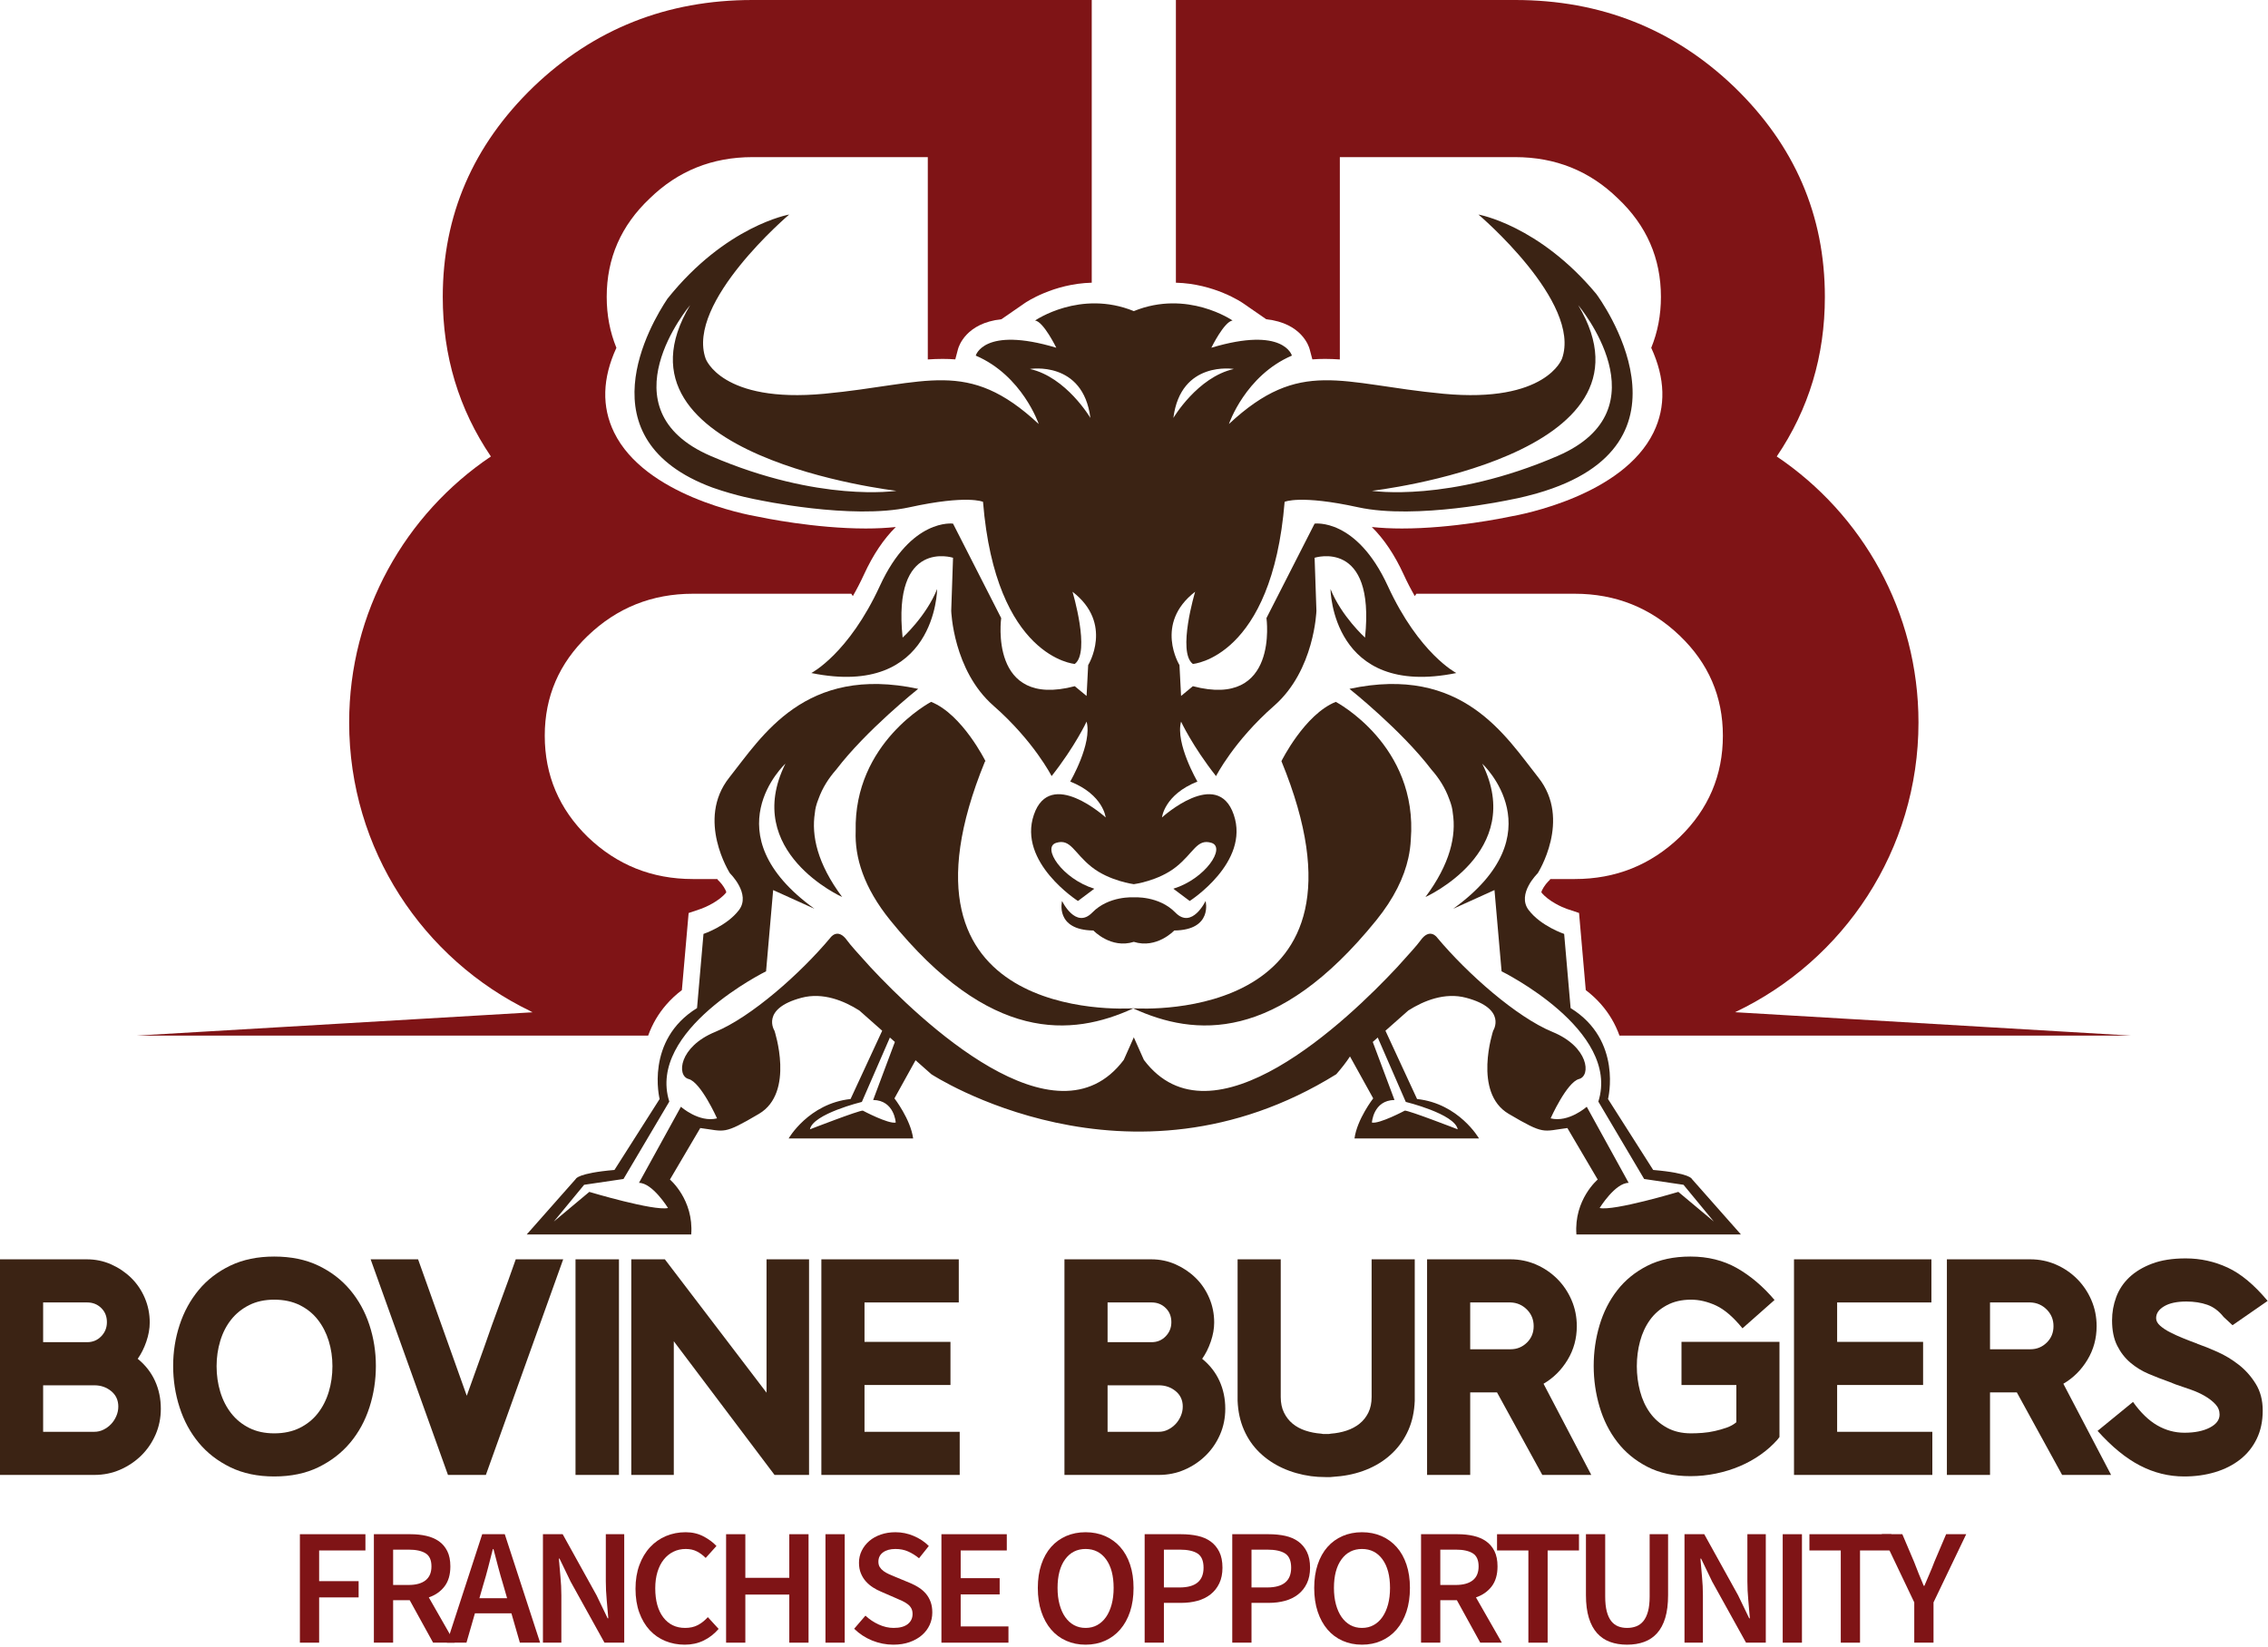
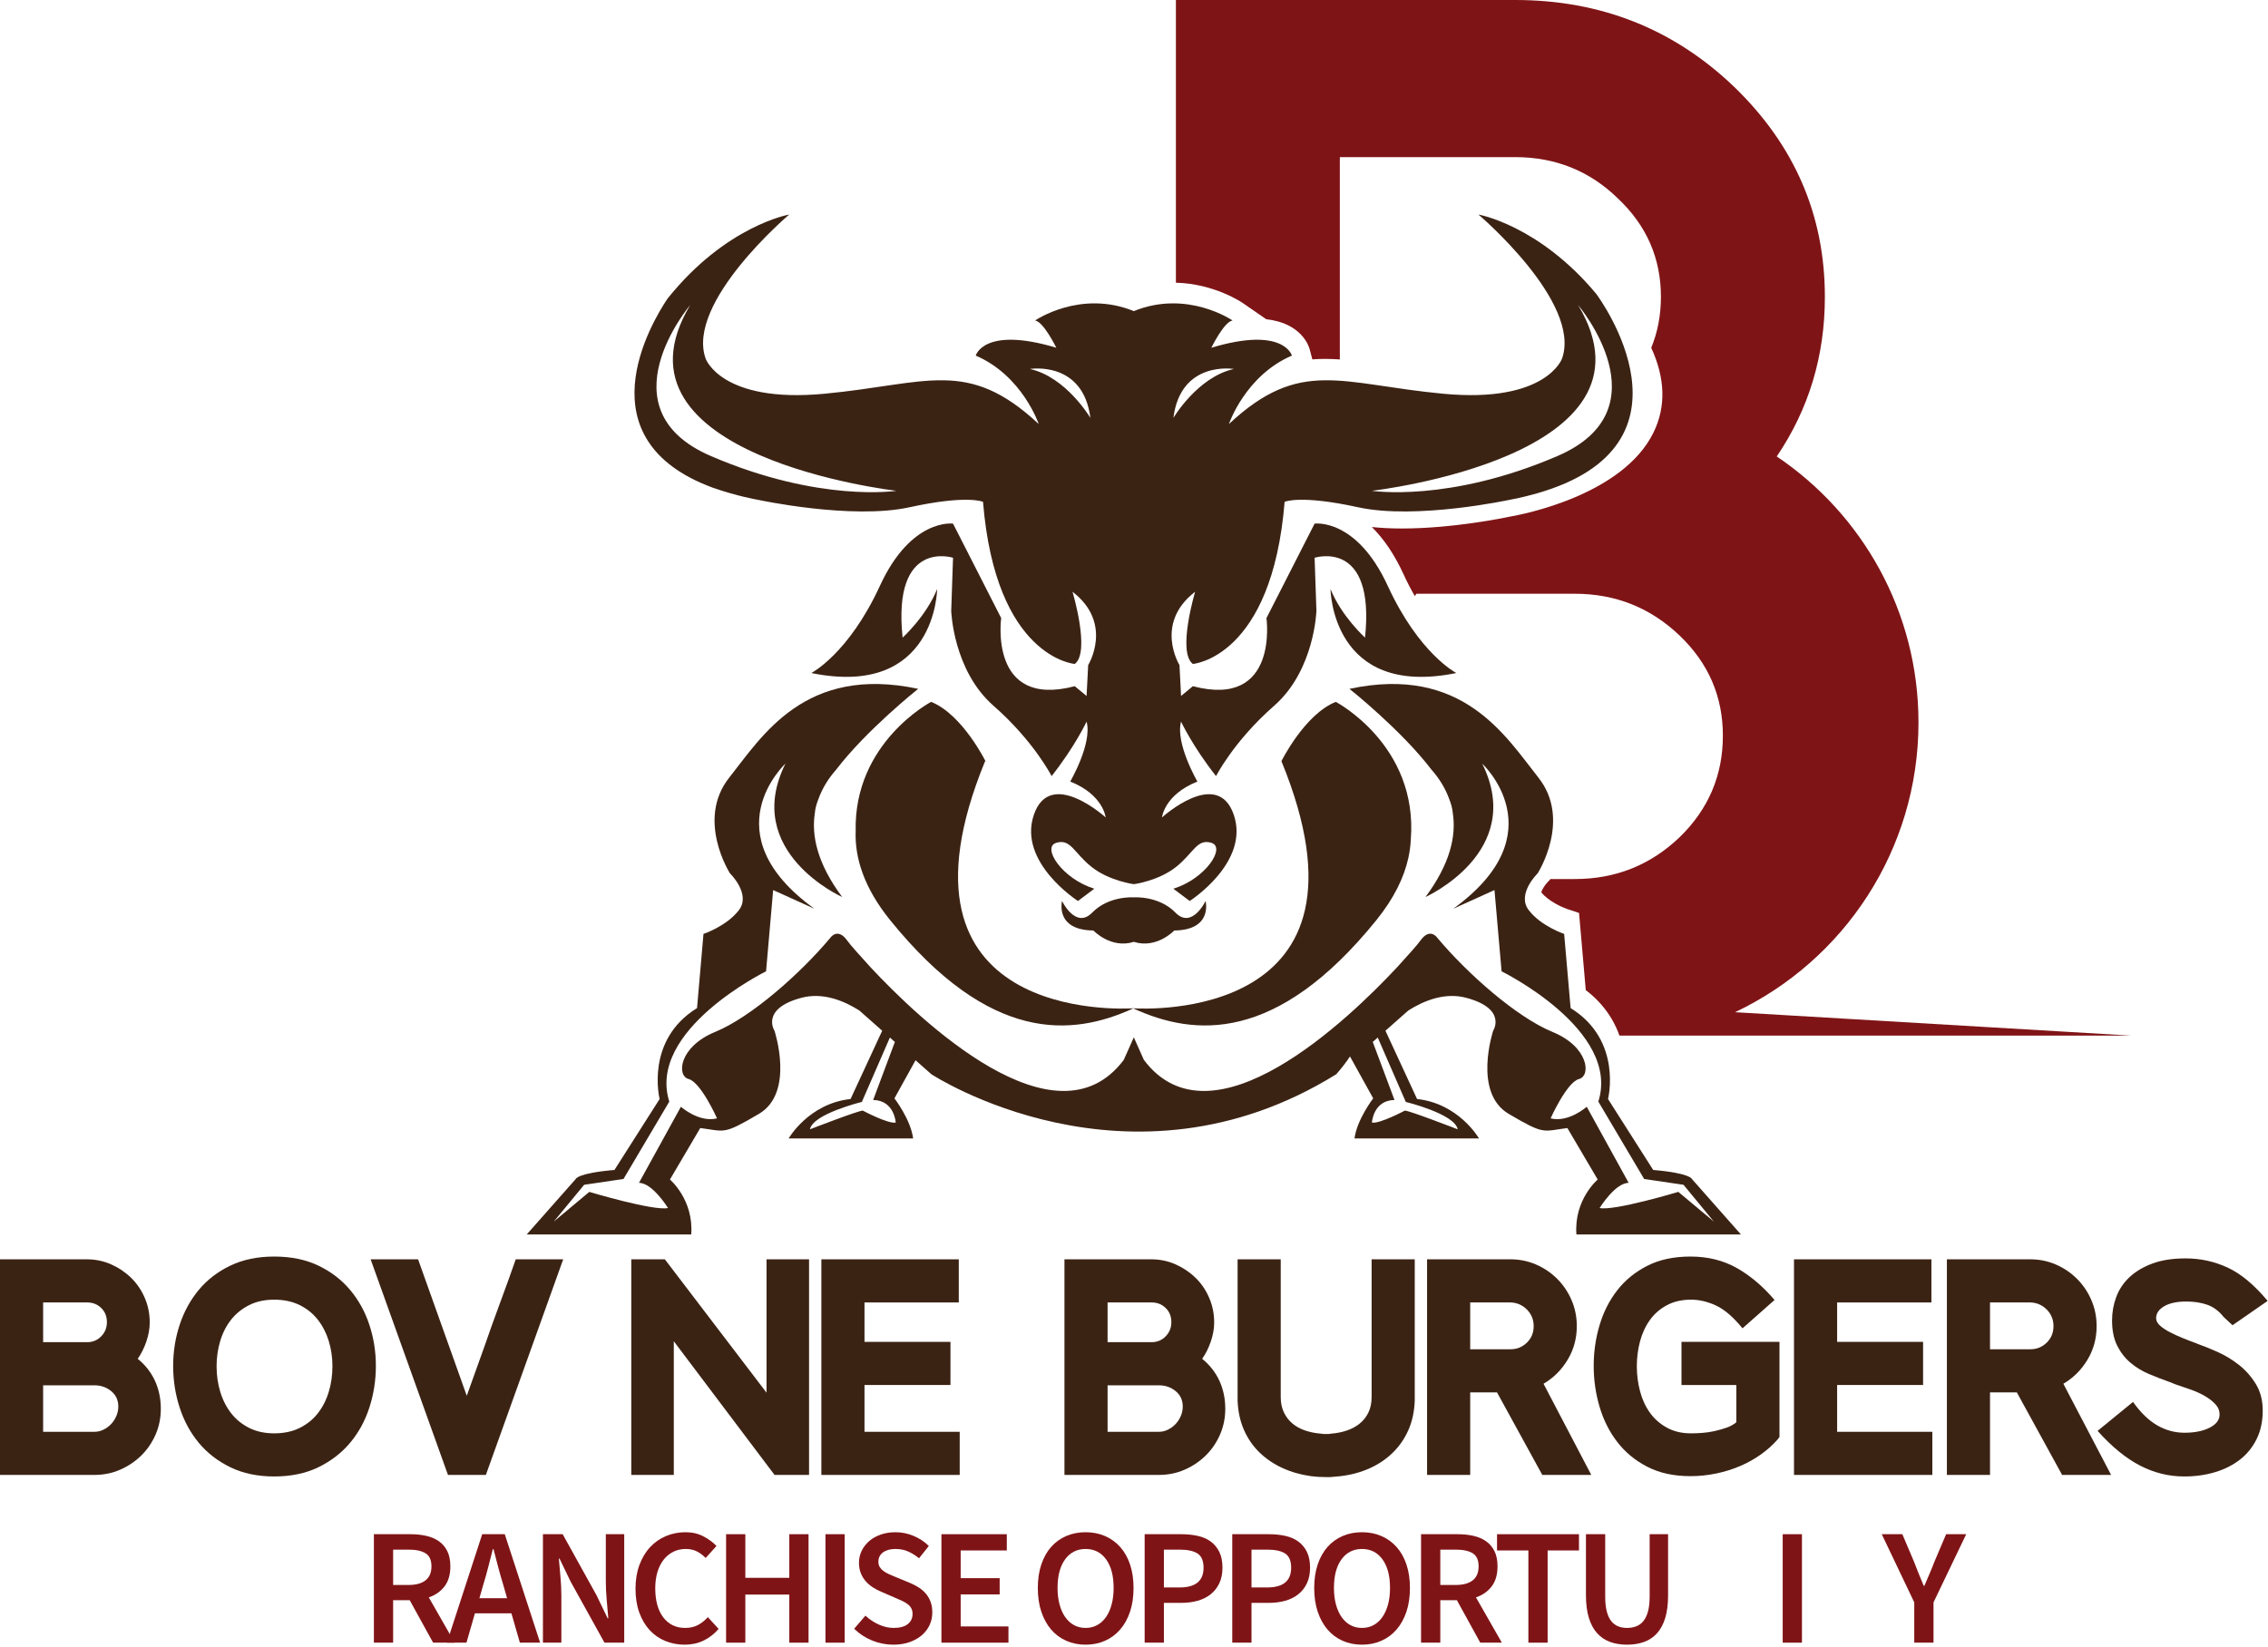
<svg xmlns="http://www.w3.org/2000/svg" width="100%" height="100%" viewBox="0 0 1341 974" version="1.1" xml:space="preserve" style="fill-rule:evenodd;clip-rule:evenodd;stroke-linejoin:round;stroke-miterlimit:2;">
  <g transform="matrix(1,0,0,1,25.504,770.318)">
    <path d="M0,76.509L30.239,76.509C32.181,76.509 34.002,76.085 35.704,75.234C37.404,74.386 38.892,73.294 40.167,71.955C41.442,70.621 42.473,69.041 43.264,67.219C44.053,65.398 44.448,63.516 44.448,61.572C44.448,57.809 43.051,54.772 40.258,52.463C37.464,50.158 34.125,49.003 30.239,49.003L0,49.003L0,76.509ZM0,0L0,23.499L26.049,23.499C29.328,23.499 32.089,22.346 34.338,20.038C36.584,17.732 37.708,14.937 37.708,11.659C37.708,8.26 36.584,5.464 34.338,3.279C32.089,1.093 29.328,0 26.049,0L0,0ZM-25.504,102.013L-25.504,-25.504L25.868,-25.504C30.968,-25.504 35.764,-24.501 40.258,-22.498C44.75,-20.494 48.698,-17.821 52.099,-14.482C55.497,-11.141 58.17,-7.196 60.114,-2.642C62.056,1.913 63.029,6.74 63.029,11.84C63.029,15.484 62.36,19.249 61.025,23.135C59.687,27.023 57.989,30.422 55.924,33.336C60.416,36.979 63.817,41.323 66.126,46.361C68.432,51.402 69.587,56.898 69.587,62.847C69.587,68.312 68.553,73.412 66.49,78.149C64.423,82.885 61.6,87.015 58.02,90.536C54.436,94.06 50.277,96.852 45.541,98.916C40.805,100.982 35.704,102.013 30.239,102.013L-25.504,102.013Z" style="fill:rgb(59,35,20);fill-rule:nonzero;" />
  </g>
  <g transform="matrix(1,0,0,1,196.557,808.39)">
    <path d="M0,-0.364C0,-5.584 -0.728,-10.566 -2.186,-15.302C-3.643,-20.038 -5.8,-24.228 -8.653,-27.871C-11.507,-31.515 -15.091,-34.398 -19.4,-36.524C-23.712,-38.647 -28.722,-39.712 -34.429,-39.712C-40.017,-39.712 -44.935,-38.647 -49.184,-36.524C-53.437,-34.398 -56.989,-31.543 -59.842,-27.962C-62.696,-24.379 -64.851,-20.189 -66.308,-15.393C-67.765,-10.594 -68.494,-5.584 -68.494,-0.364C-68.494,4.982 -67.765,10.051 -66.308,14.847C-64.851,19.646 -62.696,23.864 -59.842,27.507C-56.989,31.151 -53.437,34.037 -49.184,36.16C-44.935,38.286 -40.017,39.349 -34.429,39.349C-28.722,39.349 -23.712,38.286 -19.4,36.16C-15.091,34.037 -11.507,31.151 -8.653,27.507C-5.8,23.864 -3.643,19.646 -2.186,14.847C-0.728,10.051 0,4.982 0,-0.364M25.685,-0.546C25.685,7.956 24.411,16.154 21.86,24.047C19.31,31.942 15.512,38.893 10.475,44.905C5.433,50.916 -0.82,55.744 -8.289,59.387C-15.757,63.03 -24.472,64.851 -34.429,64.851C-44.266,64.851 -52.919,63.03 -60.388,59.387C-67.856,55.744 -74.081,50.916 -79.06,44.905C-84.041,38.893 -87.804,31.942 -90.354,24.047C-92.904,16.154 -94.18,7.956 -94.18,-0.546C-94.18,-8.926 -92.904,-17 -90.354,-24.775C-87.804,-32.545 -84.041,-39.438 -79.06,-45.45C-74.081,-51.461 -67.856,-56.257 -60.388,-59.841C-52.919,-63.422 -44.266,-65.215 -34.429,-65.215C-24.472,-65.215 -15.757,-63.422 -8.289,-59.841C-0.82,-56.257 5.433,-51.461 10.475,-45.45C15.512,-39.438 19.31,-32.545 21.86,-24.775C24.411,-17 25.685,-8.926 25.685,-0.546" style="fill:rgb(59,35,20);fill-rule:nonzero;" />
  </g>
  <g transform="matrix(1,0,0,1,275.982,791.631)">
    <path d="M0,33.883L10.383,4.919C13.176,-3.217 16.272,-11.869 19.674,-21.04C23.072,-30.208 26.169,-38.801 28.964,-46.817L57.018,-46.817L11.295,80.7L-11.112,80.7L-56.836,-46.817L-28.782,-46.817L0,33.883Z" style="fill:rgb(59,35,20);fill-rule:nonzero;" />
  </g>
  <g transform="matrix(1,0,0,1,-79.605,380.091)">
-     <rect x="419.891" y="364.723" width="25.685" height="127.516" style="fill:rgb(59,35,20);" />
-   </g>
+     </g>
  <g transform="matrix(1,0,0,1,457.964,744.815)">
    <path d="M0,127.516L-59.568,48.456L-59.568,127.516L-84.707,127.516L-84.707,0L-64.851,0L-4.736,78.877L-4.736,0L20.402,0L20.402,127.516L0,127.516Z" style="fill:rgb(59,35,20);fill-rule:nonzero;" />
  </g>
  <g transform="matrix(1,0,0,1,485.652,744.815)">
    <path d="M0,127.516L0,0L81.246,0L81.246,25.503L25.504,25.503L25.504,48.82L76.327,48.82L76.327,74.324L25.504,74.324L25.504,102.012L81.793,102.012L81.793,127.516L0,127.516Z" style="fill:rgb(59,35,20);fill-rule:nonzero;" />
  </g>
  <g transform="matrix(1,0,0,1,654.88,770.318)">
    <path d="M0,76.509L30.243,76.509C32.182,76.509 34.005,76.085 35.704,75.234C37.404,74.386 38.895,73.294 40.169,71.955C41.444,70.621 42.475,69.041 43.267,67.219C44.055,65.398 44.449,63.516 44.449,61.572C44.449,57.809 43.051,54.772 40.262,52.463C37.466,50.158 34.125,49.003 30.243,49.003L0,49.003L0,76.509ZM0,0L0,23.499L26.052,23.499C29.331,23.499 32.093,22.346 34.341,20.038C36.585,17.732 37.709,14.937 37.709,11.659C37.709,8.26 36.585,5.464 34.341,3.279C32.093,1.093 29.331,0 26.052,0L0,0ZM-25.502,102.013L-25.502,-25.504L25.871,-25.504C30.969,-25.504 35.766,-24.501 40.262,-22.498C44.75,-20.494 48.701,-17.821 52.1,-14.482C55.499,-11.141 58.172,-7.196 60.115,-2.642C62.058,1.913 63.031,6.74 63.031,11.84C63.031,15.484 62.363,19.249 61.026,23.135C59.69,27.023 57.991,30.422 55.928,33.336C60.416,36.979 63.819,41.323 66.129,46.361C68.435,51.402 69.589,56.898 69.589,62.847C69.589,68.312 68.554,73.412 66.492,78.149C64.425,82.885 61.602,87.015 58.021,90.536C54.437,94.06 50.281,96.852 45.542,98.916C40.807,100.982 35.704,102.013 30.243,102.013L-25.502,102.013Z" style="fill:rgb(59,35,20);fill-rule:nonzero;" />
  </g>
  <g transform="matrix(1,0,0,1,775.109,745.362)">
    <path d="M0,127.698C-6.074,126.849 -11.69,125.239 -16.85,122.87C-22.012,120.502 -26.535,117.436 -30.42,113.671C-34.31,109.908 -37.375,105.445 -39.621,100.281C-41.869,95.121 -43.112,89.383 -43.354,83.067L-43.354,-0.547L-17.852,-0.547L-17.852,80.881C-17.852,84.405 -17.215,87.47 -15.938,90.081C-14.664,92.694 -12.964,94.879 -10.838,96.638C-8.716,98.4 -6.193,99.767 -3.279,100.737C-0.363,101.711 2.733,102.317 6.012,102.558C6.618,102.681 6.983,102.741 7.105,102.741L10.749,102.741C10.869,102.741 11.232,102.681 11.842,102.558C15.121,102.317 18.217,101.711 21.131,100.737C24.048,99.767 26.597,98.4 28.783,96.638C30.969,94.879 32.699,92.694 33.974,90.081C35.25,87.47 35.888,84.405 35.888,80.881L35.888,-0.547L61.391,-0.547L61.391,83.067C61.146,89.505 59.902,95.272 57.656,100.373C55.409,105.474 52.342,109.937 48.456,113.762C44.569,117.587 39.986,120.684 34.704,123.052C29.42,125.42 23.682,126.969 17.489,127.698L11.477,128.245L8.745,128.245C5.585,128.245 2.671,128.062 0,127.698" style="fill:rgb(59,35,20);fill-rule:nonzero;" />
  </g>
  <g transform="matrix(1,0,0,1,869.287,819.139)">
    <path d="M0,-21.132L23.864,-21.132C27.628,-21.132 30.847,-22.436 33.518,-25.049C36.189,-27.659 37.527,-30.906 37.527,-34.794C37.527,-38.68 36.189,-41.958 33.518,-44.631C30.847,-47.301 27.628,-48.699 23.864,-48.821L0,-48.821L0,-21.132ZM15.849,4.372L0,4.372L0,53.192L-25.502,53.192L-25.502,-74.324L23.864,-74.324C29.208,-74.324 34.248,-73.291 38.984,-71.228C43.721,-69.161 47.879,-66.338 51.463,-62.756C55.044,-59.173 57.867,-54.983 59.933,-50.187C61.996,-45.388 63.029,-40.26 63.029,-34.794C63.029,-27.508 61.208,-20.859 57.566,-14.847C53.922,-8.836 49.186,-4.128 43.356,-0.73L71.592,53.192L42.628,53.192L15.849,4.372Z" style="fill:rgb(59,35,20);fill-rule:nonzero;" />
  </g>
  <g transform="matrix(1,0,0,1,1050.87,764.67)">
    <path d="M0,86.893C-2.794,90.052 -6.074,92.968 -9.836,95.638C-13.602,98.31 -17.7,100.587 -22.132,102.468C-26.568,104.353 -31.272,105.81 -36.251,106.841C-41.231,107.871 -46.27,108.389 -51.37,108.389C-61.206,108.389 -69.709,106.539 -76.874,102.833C-84.041,99.13 -89.96,94.242 -94.633,88.169C-99.311,82.098 -102.802,75.143 -105.108,67.31C-107.418,59.477 -108.569,51.434 -108.569,43.173C-108.569,34.916 -107.418,26.901 -105.108,19.128C-102.802,11.357 -99.311,4.463 -94.633,-1.548C-89.96,-7.56 -84.041,-12.387 -76.874,-16.03C-69.709,-19.673 -61.206,-21.496 -51.37,-21.496C-41.05,-21.496 -31.879,-19.219 -23.862,-14.664C-15.848,-10.11 -8.441,-3.825 -1.638,4.19L-20.585,20.95C-26.048,14.272 -31.272,9.778 -36.251,7.469C-41.231,5.164 -46.15,4.008 -51.005,4.008C-56.471,4.008 -61.239,5.101 -65.306,7.287C-69.375,9.472 -72.714,12.388 -75.325,16.031C-77.938,19.674 -79.879,23.864 -81.154,28.6C-82.43,33.337 -83.067,38.255 -83.067,43.356C-83.067,48.456 -82.43,53.407 -81.154,58.202C-79.879,63.001 -77.938,67.22 -75.325,70.863C-72.714,74.506 -69.375,77.452 -65.306,79.698C-61.239,81.946 -56.471,83.068 -51.005,83.068C-48.943,83.068 -46.697,82.976 -44.265,82.795C-41.838,82.612 -39.41,82.248 -36.979,81.702C-34.551,81.155 -32.215,80.489 -29.965,79.698C-27.719,78.909 -25.807,77.848 -24.227,76.51L-24.227,54.468L-56.652,54.468L-56.652,28.964L1.277,28.964L1.277,85.254L0,86.893Z" style="fill:rgb(59,35,20);fill-rule:nonzero;" />
  </g>
  <g transform="matrix(1,0,0,1,1060.74,744.815)">
    <path d="M0,127.516L0,0L81.244,0L81.244,25.503L25.502,25.503L25.502,48.82L76.327,48.82L76.327,74.324L25.502,74.324L25.502,102.012L81.791,102.012L81.791,127.516L0,127.516Z" style="fill:rgb(59,35,20);fill-rule:nonzero;" />
  </g>
  <g transform="matrix(1,0,0,1,1176.64,819.139)">
    <path d="M0,-21.132L23.864,-21.132C27.628,-21.132 30.847,-22.436 33.518,-25.049C36.189,-27.659 37.527,-30.906 37.527,-34.794C37.527,-38.68 36.189,-41.958 33.518,-44.631C30.847,-47.301 27.628,-48.699 23.864,-48.821L0,-48.821L0,-21.132ZM15.849,4.372L0,4.372L0,53.192L-25.502,53.192L-25.502,-74.324L23.864,-74.324C29.208,-74.324 34.248,-73.291 38.984,-71.228C43.721,-69.161 47.879,-66.338 51.463,-62.756C55.043,-59.173 57.867,-54.983 59.933,-50.187C61.996,-45.388 63.029,-40.26 63.029,-34.794C63.029,-27.508 61.208,-20.859 57.566,-14.847C53.922,-8.836 49.186,-4.128 43.356,-0.73L71.592,53.192L42.628,53.192L15.849,4.372Z" style="fill:rgb(59,35,20);fill-rule:nonzero;" />
  </g>
  <g transform="matrix(1,0,0,1,1314.74,838.63)">
    <path d="M0,-59.751C-2.794,-63.272 -6.01,-65.671 -9.654,-66.946C-13.298,-68.221 -17.427,-68.859 -22.041,-68.859C-27.628,-68.859 -32,-67.917 -35.158,-66.035C-38.317,-64.151 -39.893,-61.815 -39.893,-59.022C-39.893,-57.442 -39.105,-55.953 -37.525,-54.559C-35.95,-53.162 -33.974,-51.855 -31.604,-50.642C-29.237,-49.427 -26.628,-48.243 -23.771,-47.09C-20.921,-45.934 -18.155,-44.873 -15.484,-43.902L-15.666,-43.902C-12.145,-42.687 -8.136,-41.078 -3.642,-39.074C0.85,-37.071 5.069,-34.521 9.017,-31.424C12.962,-28.327 16.305,-24.561 19.036,-20.129C21.769,-15.695 23.136,-10.443 23.136,-4.372C23.136,1.944 21.952,7.532 19.583,12.387C17.215,17.246 13.936,21.314 9.747,24.592C5.556,27.871 0.637,30.361 -5.01,32.061C-10.656,33.76 -16.759,34.611 -23.318,34.611C-32.425,34.611 -41.141,32.457 -49.456,28.144C-57.778,23.835 -66.125,17.004 -74.504,7.65L-53.556,-9.473C-49.064,-3.157 -44.296,1.457 -39.256,4.372C-34.217,7.286 -28.845,8.743 -23.134,8.743C-17.062,8.743 -12.086,7.742 -8.196,5.738C-4.312,3.734 -2.368,1.156 -2.368,-2.004C-2.368,-4.31 -3.187,-6.344 -4.826,-8.106C-6.466,-9.866 -8.532,-11.476 -11.02,-12.933C-13.511,-14.392 -16.303,-15.666 -19.401,-16.759C-22.497,-17.852 -25.502,-18.883 -28.418,-19.856L-32.06,-21.314C-36.191,-22.771 -40.258,-24.348 -44.265,-26.05C-48.273,-27.749 -51.888,-29.967 -55.105,-32.699C-58.325,-35.431 -60.934,-38.801 -62.938,-42.809C-64.941,-46.817 -65.943,-51.795 -65.943,-57.746C-65.943,-62.483 -65.124,-67.065 -63.485,-71.501C-61.845,-75.932 -59.265,-79.817 -55.743,-83.159C-52.222,-86.497 -47.726,-89.199 -42.263,-91.266C-36.797,-93.329 -30.179,-94.362 -22.406,-94.362C-13.661,-94.362 -5.373,-92.54 2.46,-88.897C10.293,-85.254 18.155,-78.696 26.05,-69.224L5.284,-54.832L0,-59.751Z" style="fill:rgb(59,35,20);fill-rule:nonzero;" />
  </g>
  <g transform="matrix(1.056,0,0,1.056,-295.464,-333.978)">
-     <path d="M447.71,1175.54L484.401,1175.54L484.401,1184.64L458.485,1184.64L458.485,1201.83L480.593,1201.83L480.593,1210.93L458.485,1210.93L458.485,1236.29L447.71,1236.29L447.71,1175.54Z" style="fill:rgb(127,20,22);fill-rule:nonzero;" />
    <path d="M499.914,1203.97L508.553,1203.97C512.702,1203.97 515.876,1203.1 518.074,1201.37C520.273,1199.63 521.372,1197.03 521.372,1193.56C521.372,1190.03 520.273,1187.59 518.074,1186.23C515.876,1184.86 512.702,1184.18 508.553,1184.18L499.914,1184.18L499.914,1203.97ZM522.301,1236.29L509.203,1212.51L499.914,1212.51L499.914,1236.29L489.139,1236.29L489.139,1175.54L509.668,1175.54C512.826,1175.54 515.767,1175.85 518.492,1176.47C521.217,1177.09 523.57,1178.1 525.552,1179.49C527.533,1180.88 529.097,1182.73 530.243,1185.02C531.388,1187.31 531.961,1190.16 531.961,1193.56C531.961,1198.21 530.862,1201.95 528.664,1204.8C526.465,1207.65 523.539,1209.69 519.886,1210.93L534.376,1236.29L522.301,1236.29Z" style="fill:rgb(127,20,22);fill-rule:nonzero;" />
    <path d="M563.73,1211.4L561.593,1203.97C560.602,1200.75 559.658,1197.43 558.76,1194.03C557.862,1190.62 556.98,1187.25 556.113,1183.9L555.741,1183.9C554.874,1187.31 554.007,1190.7 553.14,1194.07C552.273,1197.45 551.344,1200.75 550.353,1203.97L548.217,1211.4L563.73,1211.4ZM566.145,1219.85L545.709,1219.85L540.972,1236.29L530.011,1236.29L549.796,1175.54L562.429,1175.54L582.215,1236.29L570.882,1236.29L566.145,1219.85Z" style="fill:rgb(127,20,22);fill-rule:nonzero;" />
    <path d="M583.794,1175.54L594.848,1175.54L613.797,1209.73L620.021,1222.64L620.393,1222.64C620.145,1219.48 619.851,1216.09 619.51,1212.47C619.17,1208.84 618.999,1205.33 618.999,1201.92L618.999,1175.54L629.31,1175.54L629.31,1236.29L618.256,1236.29L599.307,1202.11L593.083,1189.2L592.711,1189.2C592.959,1192.42 593.253,1195.79 593.594,1199.32C593.934,1202.85 594.105,1206.32 594.105,1209.73L594.105,1236.29L583.794,1236.29L583.794,1175.54Z" style="fill:rgb(127,20,22);fill-rule:nonzero;" />
    <path d="M635.627,1206.1C635.627,1201.15 636.354,1196.71 637.81,1192.77C639.265,1188.84 641.262,1185.51 643.801,1182.79C646.34,1180.06 649.312,1177.99 652.718,1176.56C656.124,1175.14 659.778,1174.43 663.679,1174.43C667.395,1174.43 670.724,1175.2 673.665,1176.75C676.607,1178.3 679.037,1180.09 680.957,1182.14L674.919,1188.83C673.371,1187.28 671.714,1186.05 669.95,1185.16C668.185,1184.26 666.126,1183.81 663.772,1183.81C661.233,1183.81 658.927,1184.32 656.852,1185.34C654.777,1186.36 652.982,1187.82 651.464,1189.71C649.947,1191.6 648.771,1193.9 647.935,1196.63C647.099,1199.35 646.681,1202.42 646.681,1205.82C646.681,1212.76 648.182,1218.19 651.186,1222.13C654.189,1226.06 658.261,1228.03 663.401,1228.03C666.126,1228.03 668.494,1227.5 670.507,1226.45C672.519,1225.39 674.393,1223.91 676.127,1221.99L682.165,1228.58C679.688,1231.43 676.87,1233.61 673.712,1235.13C670.553,1236.65 667.054,1237.41 663.215,1237.41C659.314,1237.41 655.691,1236.73 652.347,1235.36C649.003,1234 646.092,1231.99 643.615,1229.33C641.138,1226.66 639.187,1223.38 637.763,1219.48C636.339,1215.58 635.627,1211.12 635.627,1206.1Z" style="fill:rgb(127,20,22);fill-rule:nonzero;" />
    <path d="M686.345,1175.54L697.12,1175.54L697.12,1199.97L721.736,1199.97L721.736,1175.54L732.511,1175.54L732.511,1236.29L721.736,1236.29L721.736,1209.35L697.12,1209.35L697.12,1236.29L686.345,1236.29L686.345,1175.54Z" style="fill:rgb(127,20,22);fill-rule:nonzero;" />
    <rect x="741.986" y="1175.54" width="10.775" height="60.75" style="fill:rgb(127,20,22);fill-rule:nonzero;" />
    <path d="M764.372,1221.15C766.54,1223.19 769.017,1224.85 771.804,1226.12C774.59,1227.39 777.377,1228.03 780.164,1228.03C783.632,1228.03 786.263,1227.31 788.059,1225.89C789.855,1224.46 790.753,1222.58 790.753,1220.22C790.753,1218.98 790.521,1217.93 790.056,1217.06C789.592,1216.2 788.942,1215.44 788.106,1214.79C787.27,1214.14 786.279,1213.53 785.133,1212.98C783.988,1212.42 782.734,1211.86 781.371,1211.31L773.011,1207.68C771.525,1207.06 770.054,1206.29 768.599,1205.36C767.144,1204.43 765.828,1203.32 764.651,1202.02C763.474,1200.71 762.53,1199.2 761.818,1197.46C761.106,1195.73 760.75,1193.75 760.75,1191.52C760.75,1189.1 761.261,1186.86 762.282,1184.79C763.304,1182.71 764.713,1180.9 766.509,1179.35C768.305,1177.8 770.457,1176.6 772.965,1175.73C775.473,1174.86 778.213,1174.43 781.185,1174.43C784.715,1174.43 788.121,1175.12 791.403,1176.52C794.685,1177.91 797.503,1179.78 799.856,1182.14L794.376,1189.01C792.394,1187.4 790.351,1186.13 788.245,1185.2C786.14,1184.27 783.786,1183.81 781.185,1183.81C778.275,1183.81 775.953,1184.44 774.219,1185.71C772.485,1186.98 771.618,1188.73 771.618,1190.96C771.618,1192.14 771.881,1193.14 772.407,1193.98C772.934,1194.82 773.646,1195.56 774.544,1196.21C775.442,1196.86 776.479,1197.45 777.656,1197.98C778.832,1198.5 780.04,1199.01 781.278,1199.51L789.546,1202.94C791.341,1203.69 792.983,1204.56 794.469,1205.55C795.955,1206.54 797.24,1207.68 798.324,1208.98C799.407,1210.28 800.259,1211.79 800.878,1213.49C801.497,1215.19 801.807,1217.16 801.807,1219.39C801.807,1221.86 801.312,1224.19 800.321,1226.35C799.33,1228.52 797.89,1230.42 796.001,1232.07C794.113,1233.71 791.821,1235.01 789.128,1235.97C786.434,1236.93 783.384,1237.41 779.978,1237.41C775.891,1237.41 771.943,1236.63 768.134,1235.09C764.326,1233.54 760.966,1231.34 758.056,1228.49L764.372,1221.15Z" style="fill:rgb(127,20,22);fill-rule:nonzero;" />
    <path d="M806.916,1175.54L843.515,1175.54L843.515,1184.64L817.691,1184.64L817.691,1200.16L839.52,1200.16L839.52,1209.26L817.691,1209.26L817.691,1227.19L844.444,1227.19L844.444,1236.29L806.916,1236.29L806.916,1175.54Z" style="fill:rgb(127,20,22);fill-rule:nonzero;" />
    <path d="M887.638,1237.41C883.674,1237.41 880.052,1236.68 876.769,1235.22C873.487,1233.77 870.67,1231.66 868.316,1228.91C865.963,1226.15 864.136,1222.82 862.836,1218.92C861.535,1215.02 860.885,1210.59 860.885,1205.64C860.885,1200.75 861.535,1196.37 862.836,1192.5C864.136,1188.62 865.963,1185.36 868.316,1182.69C870.67,1180.03 873.487,1177.99 876.769,1176.56C880.052,1175.14 883.674,1174.43 887.638,1174.43C891.601,1174.43 895.224,1175.14 898.506,1176.56C901.788,1177.99 904.621,1180.03 907.005,1182.69C909.389,1185.36 911.232,1188.62 912.532,1192.5C913.833,1196.37 914.483,1200.75 914.483,1205.64C914.483,1210.59 913.833,1215.02 912.532,1218.92C911.232,1222.82 909.389,1226.15 907.005,1228.91C904.621,1231.66 901.788,1233.77 898.506,1235.22C895.224,1236.68 891.601,1237.41 887.638,1237.41ZM887.638,1228.03C890.053,1228.03 892.22,1227.5 894.14,1226.45C896.06,1225.39 897.701,1223.89 899.063,1221.94C900.425,1219.99 901.478,1217.64 902.221,1214.88C902.964,1212.12 903.336,1209.05 903.336,1205.64C903.336,1198.83 901.927,1193.49 899.109,1189.62C896.292,1185.75 892.468,1183.81 887.638,1183.81C882.807,1183.81 878.983,1185.75 876.166,1189.62C873.348,1193.49 871.939,1198.83 871.939,1205.64C871.939,1209.05 872.311,1212.12 873.054,1214.88C873.797,1217.64 874.85,1219.99 876.212,1221.94C877.574,1223.89 879.216,1225.39 881.135,1226.45C883.055,1227.5 885.222,1228.03 887.638,1228.03Z" style="fill:rgb(127,20,22);fill-rule:nonzero;" />
    <path d="M920.706,1175.54L941.142,1175.54C944.486,1175.54 947.567,1175.85 950.385,1176.47C953.202,1177.09 955.633,1178.14 957.677,1179.63C959.72,1181.12 961.33,1183.05 962.507,1185.43C963.684,1187.82 964.272,1190.78 964.272,1194.31C964.272,1197.65 963.684,1200.56 962.507,1203.04C961.33,1205.52 959.705,1207.57 957.63,1209.21C955.556,1210.86 953.11,1212.06 950.292,1212.84C947.474,1213.61 944.424,1214 941.142,1214L931.482,1214L931.482,1236.29L920.706,1236.29L920.706,1175.54ZM940.306,1205.36C949.224,1205.36 953.682,1201.67 953.682,1194.31C953.682,1190.47 952.568,1187.82 950.338,1186.36C948.109,1184.91 944.765,1184.18 940.306,1184.18L931.482,1184.18L931.482,1205.36L940.306,1205.36Z" style="fill:rgb(127,20,22);fill-rule:nonzero;" />
    <path d="M969.752,1175.54L990.188,1175.54C993.532,1175.54 996.613,1175.85 999.431,1176.47C1002.25,1177.09 1004.68,1178.14 1006.72,1179.63C1008.77,1181.12 1010.38,1183.05 1011.55,1185.43C1012.73,1187.82 1013.32,1190.78 1013.32,1194.31C1013.32,1197.65 1012.73,1200.56 1011.55,1203.04C1010.38,1205.52 1008.75,1207.57 1006.68,1209.21C1004.6,1210.86 1002.16,1212.06 999.338,1212.84C996.52,1213.61 993.47,1214 990.188,1214L980.528,1214L980.528,1236.29L969.752,1236.29L969.752,1175.54ZM989.352,1205.36C998.27,1205.36 1002.73,1201.67 1002.73,1194.31C1002.73,1190.47 1001.61,1187.82 999.384,1186.36C997.155,1184.91 993.811,1184.18 989.352,1184.18L980.528,1184.18L980.528,1205.36L989.352,1205.36Z" style="fill:rgb(127,20,22);fill-rule:nonzero;" />
    <path d="M1042.39,1237.41C1038.43,1237.41 1034.81,1236.68 1031.52,1235.22C1028.24,1233.77 1025.42,1231.66 1023.07,1228.91C1020.72,1226.15 1018.89,1222.82 1017.59,1218.92C1016.29,1215.02 1015.64,1210.59 1015.64,1205.64C1015.64,1200.75 1016.29,1196.37 1017.59,1192.5C1018.89,1188.62 1020.72,1185.36 1023.07,1182.69C1025.42,1180.03 1028.24,1177.99 1031.52,1176.56C1034.81,1175.14 1038.43,1174.43 1042.39,1174.43C1046.36,1174.43 1049.98,1175.14 1053.26,1176.56C1056.54,1177.99 1059.38,1180.03 1061.76,1182.69C1064.14,1185.36 1065.99,1188.62 1067.29,1192.5C1068.59,1196.37 1069.24,1200.75 1069.24,1205.64C1069.24,1210.59 1068.59,1215.02 1067.29,1218.92C1065.99,1222.82 1064.14,1226.15 1061.76,1228.91C1059.38,1231.66 1056.54,1233.77 1053.26,1235.22C1049.98,1236.68 1046.36,1237.41 1042.39,1237.41ZM1042.39,1228.03C1044.81,1228.03 1046.97,1227.5 1048.89,1226.45C1050.82,1225.39 1052.46,1223.89 1053.82,1221.94C1055.18,1219.99 1056.23,1217.64 1056.98,1214.88C1057.72,1212.12 1058.09,1209.05 1058.09,1205.64C1058.09,1198.83 1056.68,1193.49 1053.86,1189.62C1051.05,1185.75 1047.22,1183.81 1042.39,1183.81C1037.56,1183.81 1033.74,1185.75 1030.92,1189.62C1028.1,1193.49 1026.69,1198.83 1026.69,1205.64C1026.69,1209.05 1027.07,1212.12 1027.81,1214.88C1028.55,1217.64 1029.61,1219.99 1030.97,1221.94C1032.33,1223.89 1033.97,1225.39 1035.89,1226.45C1037.81,1227.5 1039.98,1228.03 1042.39,1228.03Z" style="fill:rgb(127,20,22);fill-rule:nonzero;" />
    <path d="M1086.24,1203.97L1094.88,1203.97C1099.03,1203.97 1102.2,1203.1 1104.4,1201.37C1106.6,1199.63 1107.69,1197.03 1107.69,1193.56C1107.69,1190.03 1106.6,1187.59 1104.4,1186.23C1102.2,1184.86 1099.03,1184.18 1094.88,1184.18L1086.24,1184.18L1086.24,1203.97ZM1108.62,1236.29L1095.53,1212.51L1086.24,1212.51L1086.24,1236.29L1075.46,1236.29L1075.46,1175.54L1095.99,1175.54C1099.15,1175.54 1102.09,1175.85 1104.82,1176.47C1107.54,1177.09 1109.89,1178.1 1111.87,1179.49C1113.86,1180.88 1115.42,1182.73 1116.57,1185.02C1117.71,1187.31 1118.28,1190.16 1118.28,1193.56C1118.28,1198.21 1117.18,1201.95 1114.99,1204.8C1112.79,1207.65 1109.86,1209.69 1106.21,1210.93L1120.7,1236.29L1108.62,1236.29Z" style="fill:rgb(127,20,22);fill-rule:nonzero;" />
    <path d="M1135.56,1184.64L1118.01,1184.64L1118.01,1175.54L1163.89,1175.54L1163.89,1184.64L1146.34,1184.64L1146.34,1236.29L1135.56,1236.29L1135.56,1184.64Z" style="fill:rgb(127,20,22);fill-rule:nonzero;" />
    <path d="M1167.79,1175.54L1178.57,1175.54L1178.57,1210.47C1178.57,1213.75 1178.86,1216.52 1179.45,1218.78C1180.04,1221.04 1180.88,1222.85 1181.96,1224.22C1183.04,1225.58 1184.33,1226.55 1185.82,1227.14C1187.3,1227.73 1188.97,1228.03 1190.83,1228.03C1192.69,1228.03 1194.39,1227.73 1195.94,1227.14C1197.49,1226.55 1198.82,1225.58 1199.93,1224.22C1201.05,1222.85 1201.92,1221.04 1202.54,1218.78C1203.15,1216.52 1203.46,1213.75 1203.46,1210.47L1203.46,1175.54L1213.78,1175.54L1213.78,1209.63C1213.78,1214.65 1213.25,1218.91 1212.2,1222.4C1211.14,1225.9 1209.61,1228.77 1207.6,1231C1205.59,1233.23 1203.17,1234.85 1200.35,1235.87C1197.54,1236.9 1194.36,1237.41 1190.83,1237.41C1187.3,1237.41 1184.13,1236.9 1181.31,1235.87C1178.49,1234.85 1176.08,1233.23 1174.06,1231C1172.05,1228.77 1170.5,1225.9 1169.42,1222.4C1168.34,1218.91 1167.79,1214.65 1167.79,1209.63L1167.79,1175.54Z" style="fill:rgb(127,20,22);fill-rule:nonzero;" />
-     <path d="M1222.97,1175.54L1234.03,1175.54L1252.97,1209.73L1259.2,1222.64L1259.57,1222.64C1259.32,1219.48 1259.03,1216.09 1258.69,1212.47C1258.35,1208.84 1258.18,1205.33 1258.18,1201.92L1258.18,1175.54L1268.49,1175.54L1268.49,1236.29L1257.43,1236.29L1238.48,1202.11L1232.26,1189.2L1231.89,1189.2C1232.14,1192.42 1232.43,1195.79 1232.77,1199.32C1233.11,1202.85 1233.28,1206.32 1233.28,1209.73L1233.28,1236.29L1222.97,1236.29L1222.97,1175.54Z" style="fill:rgb(127,20,22);fill-rule:nonzero;" />
    <rect x="1277.96" y="1175.54" width="10.775" height="60.75" style="fill:rgb(127,20,22);fill-rule:nonzero;" />
-     <path d="M1310.47,1184.64L1292.92,1184.64L1292.92,1175.54L1338.81,1175.54L1338.81,1184.64L1321.25,1184.64L1321.25,1236.29L1310.47,1236.29L1310.47,1184.64Z" style="fill:rgb(127,20,22);fill-rule:nonzero;" />
    <path d="M1351.62,1213.72L1333.42,1175.54L1344.94,1175.54L1351.53,1191.06C1352.4,1193.35 1353.27,1195.56 1354.13,1197.7C1355,1199.83 1355.93,1202.08 1356.92,1204.43L1357.29,1204.43C1358.28,1202.08 1359.24,1199.83 1360.17,1197.7C1361.1,1195.56 1362,1193.35 1362.86,1191.06L1369.46,1175.54L1380.7,1175.54L1362.4,1213.72L1362.4,1236.29L1351.62,1236.29L1351.62,1213.72Z" style="fill:rgb(127,20,22);fill-rule:nonzero;" />
  </g>
  <g transform="matrix(1,0,0,1,670.395,533.953)">
    <path d="M0,23.097C13.563,27.394 23.903,16.383 23.903,16.383C46.866,16.114 42.435,-1.075 42.435,-1.075C42.435,-1.075 34.378,15.845 24.575,5.774C14.772,-4.297 0,-3.223 0,-3.223C0,-3.223 -14.771,-4.297 -24.574,5.774C-34.377,15.845 -42.435,-1.075 -42.435,-1.075C-42.435,-1.075 -46.866,16.114 -23.903,16.383C-23.903,16.383 -13.563,27.394 0,23.097" style="fill:rgb(59,35,20);fill-rule:nonzero;" />
  </g>
  <g transform="matrix(1,0,0,1,831.197,471.505)">
    <path d="M0,180.213C0,180.213 28.989,187.269 30.705,196.424C30.705,196.424 1.717,185.172 -0.572,185.362C-0.572,185.362 -15.639,193.372 -20.025,192.419C-20.025,192.419 -19.262,179.26 -6.675,179.069L-19.523,144.746L-16.578,142.139L0,180.213ZM-314.93,179.069C-302.343,179.26 -301.58,192.419 -301.58,192.419C-305.967,193.372 -321.033,185.362 -321.033,185.362C-323.322,185.172 -352.31,196.424 -352.31,196.424C-350.594,187.269 -321.605,180.213 -321.605,180.213L-305.028,142.139L-302.082,144.746L-314.93,179.069ZM146.278,220.454L119.578,178.497C119.578,178.497 128.351,143.786 97.455,124.715L93.641,80.851C93.641,80.851 79.909,76.273 72.663,66.738C65.415,57.202 78.002,44.996 78.002,44.996C78.002,44.996 98.218,13.345 78.384,-11.642C59.064,-35.982 33.652,-78.384 -33.298,-64.093C-33.05,-63.895 -2.674,-39.727 15.167,-16.325C19.422,-11.513 23.27,-5.698 25.696,1.131C26.856,4.019 27.597,6.781 27.791,9.348L27.79,9.349C29.886,22.714 26.364,39.24 11.634,59.026C11.634,59.026 71.137,32.409 45.199,-19.847C45.199,-19.847 89.827,21.348 28.035,65.975L52.446,54.914L56.642,102.973C56.642,102.973 127.207,137.684 113.857,180.022L140.938,225.794L164.205,229.227L182.133,250.968L161.154,233.423C161.154,233.423 123.011,244.865 114.62,242.958C114.62,242.958 123.774,228.083 131.784,228.083L106.991,183.074C106.991,183.074 96.311,192.61 85.631,189.94C85.631,189.94 95.167,168.58 102.414,166.672C109.661,164.765 108.135,147.601 86.775,138.828C65.415,130.055 36.259,104.207 18.642,83.139C18.642,83.139 14.304,76.703 8.582,84.88C7.094,87.006 1.85,92.929 -5.072,100.506C-33.773,131.286 -114.576,208.934 -154.85,155.369L-154.851,155.369L-154.874,155.316C-157.974,148.417 -160.201,143.389 -160.737,142.174L-160.737,141.879L-160.803,142.026C-160.828,141.968 -160.868,141.879 -160.868,141.879L-160.868,142.172L-166.731,155.316C-166.739,155.333 -166.747,155.352 -166.755,155.369C-207.029,208.934 -287.833,131.286 -316.534,100.506C-323.456,92.929 -328.7,87.006 -330.188,84.88C-335.909,76.703 -340.248,83.139 -340.248,83.139C-357.865,104.207 -387.021,130.055 -408.38,138.828C-429.741,147.601 -431.266,164.765 -424.02,166.672C-416.772,168.58 -407.236,189.94 -407.236,189.94C-417.917,192.61 -428.596,183.074 -428.596,183.074L-453.389,228.083C-445.379,228.083 -436.225,242.958 -436.225,242.958C-444.617,244.865 -482.76,233.423 -482.76,233.423L-503.738,250.968L-485.811,229.227L-462.544,225.794L-435.462,180.022C-448.812,137.684 -378.248,102.973 -378.248,102.973L-374.052,54.914L-349.641,65.975C-411.432,21.348 -366.805,-19.847 -366.805,-19.847C-392.742,32.409 -333.239,59.026 -333.239,59.026C-347.969,39.24 -351.491,22.714 -349.395,9.349L-349.396,9.348C-349.202,6.781 -348.461,4.019 -347.301,1.131C-344.876,-5.698 -341.028,-11.513 -336.772,-16.325C-318.932,-39.727 -288.556,-63.895 -288.307,-64.093C-355.258,-78.384 -380.669,-35.982 -399.989,-11.642C-419.824,13.345 -399.608,44.996 -399.608,44.996C-399.608,44.996 -387.021,57.202 -394.268,66.738C-401.515,76.273 -415.246,80.851 -415.246,80.851L-419.061,124.715C-449.956,143.786 -441.184,178.497 -441.184,178.497L-467.884,220.454C-490.007,222.361 -490.769,225.794 -490.769,225.794L-519.758,258.597L-422.494,258.597C-420.968,238 -435.081,226.123 -435.081,226.123L-417.154,195.661C-402.278,197.568 -403.803,199.857 -382.444,187.269C-361.084,174.682 -373.289,138.065 -373.289,138.065C-373.289,138.065 -381.681,125.097 -357.269,118.612C-344.601,115.247 -332.146,120.41 -323.087,126.154L-309.582,138.108L-328.281,178.497C-353.074,181.167 -364.898,201.816 -364.898,201.816L-291.282,201.816C-292.807,190.426 -302.343,178.115 -302.343,178.115L-289.856,155.568L-280.508,163.843C-280.508,163.843 -164.078,240.159 -41.098,163.843C-37.926,160.21 -35.162,156.669 -32.994,153.322L-31.75,155.568L-19.262,178.115C-19.262,178.115 -28.798,190.426 -30.324,201.816L43.292,201.816C43.292,201.816 31.468,181.167 6.675,178.497L-12.024,138.108L1.482,126.154C10.541,120.41 22.995,115.247 35.664,118.612C60.075,125.097 51.684,138.065 51.684,138.065C51.684,138.065 39.478,174.682 60.838,187.269C82.198,199.857 80.672,197.568 95.548,195.661L113.475,226.123C113.475,226.123 99.362,238 100.888,258.597L198.153,258.597L169.164,225.794C169.164,225.794 168.401,222.361 146.278,220.454" style="fill:rgb(59,35,20);fill-rule:nonzero;" />
  </g>
  <g transform="matrix(1,0,0,1,644.715,412.571)">
    <path d="M0,-165.38C0,-165.38 -14.212,-189.528 -35.741,-194.343C-35.741,-194.343 -4.314,-199.581 0,-165.38M84.812,-194.343C63.282,-189.528 49.07,-165.38 49.07,-165.38C53.384,-199.581 84.812,-194.343 84.812,-194.343M288.402,-232.124C288.402,-232.124 340.508,-170.594 276.207,-142.878C211.905,-115.161 166.458,-122.29 166.458,-122.29C166.458,-122.29 342.171,-142.323 288.402,-232.124M-224.449,-142.878C-288.75,-170.594 -236.644,-232.124 -236.644,-232.124C-290.413,-142.323 -114.7,-122.29 -114.7,-122.29C-114.7,-122.29 -160.147,-115.161 -224.449,-142.878M-20.156,-206.905C-63.128,-219.796 -67.783,-202.25 -67.783,-202.25C-40.21,-190.432 -30.541,-161.785 -30.541,-161.785C-72.797,-201.175 -96.431,-185.419 -157.308,-179.689C-218.185,-173.96 -227.495,-200.459 -227.495,-200.459C-239.312,-233.762 -178.078,-285.687 -178.078,-285.687C-178.078,-285.687 -215.505,-279.168 -250.065,-235.9C-260.006,-221.068 -300.482,-152.684 -223.392,-124.178C-208.661,-118.998 -196.699,-116.991 -196.699,-116.991C-196.699,-116.991 -141.373,-105.026 -106.995,-112.546C-72.618,-120.066 -63.486,-115.769 -63.486,-115.769C-55.966,-23.38 -9.234,-19.888 -9.234,-19.888C0.166,-26.871 -10.577,-62.591 -10.577,-62.591C13.863,-43.791 -1.311,-19.217 -1.311,-19.217L-2.252,-0.954L-9.234,-6.728C-60.263,6.701 -52.743,-47.014 -52.743,-47.014L-81.212,-102.877C-81.212,-102.877 -105.921,-106.369 -124.453,-66.083C-142.984,-25.797 -165.007,-14.517 -165.007,-14.517C-91.149,0.523 -90.612,-64.203 -90.612,-64.203C-97.058,-48.088 -111.024,-35.465 -111.024,-35.465C-117.201,-94.283 -81.212,-82.69 -81.212,-82.69L-82.286,-51.311C-82.286,-51.311 -81.212,-16.128 -57.309,4.821C-33.406,25.769 -22.932,46.45 -22.932,46.45C-8.966,28.724 -2.252,14.221 -2.252,14.221C1.24,27.112 -11.92,49.672 -11.92,49.672C7.686,57.461 9.029,70.89 9.029,70.89C9.029,70.89 -23.737,41.078 -33.406,69.278C-43.075,97.479 -7.354,120.307 -7.354,120.307L2.314,113.056C-16.755,107.147 -28.84,88.616 -20.246,85.93C-11.651,83.244 -9.772,91.839 0.703,100.164C11.177,108.49 25.68,110.37 25.68,110.37C25.68,110.37 40.183,108.49 50.658,100.164C61.132,91.839 63.012,83.244 71.606,85.93C80.201,88.616 68.115,107.147 49.046,113.056L58.715,120.307C58.715,120.307 94.435,97.479 84.766,69.278C75.098,41.078 42.332,70.89 42.332,70.89C42.332,70.89 43.674,57.461 63.28,49.672C63.28,49.672 50.12,27.112 53.612,14.221C53.612,14.221 60.326,28.724 74.292,46.45C74.292,46.45 84.766,25.769 108.67,4.821C132.573,-16.128 133.647,-51.311 133.647,-51.311L132.573,-82.69C132.573,-82.69 168.562,-94.283 162.384,-35.465C162.384,-35.465 148.419,-48.088 141.973,-64.203C141.973,-64.203 142.51,0.523 216.367,-14.517C216.367,-14.517 194.345,-25.797 175.813,-66.083C157.281,-106.369 132.573,-102.877 132.573,-102.877L104.103,-47.014C104.103,-47.014 111.624,6.701 60.595,-6.728L53.612,-0.954L52.672,-19.217C52.672,-19.217 37.497,-43.791 61.938,-62.591C61.938,-62.591 51.195,-26.871 60.595,-19.888C60.595,-19.888 107.327,-23.38 114.847,-115.769C114.847,-115.769 123.978,-120.066 158.356,-112.546C192.733,-105.026 248.059,-116.991 248.059,-116.991C248.059,-116.991 254.672,-118.104 264.109,-120.798C364.428,-149.544 300.964,-236.247 299.131,-238.717C265.23,-279.453 229.438,-285.687 229.438,-285.687C229.438,-285.687 290.673,-233.762 278.856,-200.459C278.856,-200.459 269.545,-173.96 208.668,-179.689C147.792,-185.419 124.157,-201.175 81.901,-161.785C81.901,-161.785 91.57,-190.432 119.144,-202.25C119.144,-202.25 114.488,-219.796 71.517,-206.905C71.517,-206.905 79.037,-222.303 84.05,-223.019C84.05,-223.019 57.372,-241.461 25.68,-228.57C-6.012,-241.461 -32.69,-223.019 -32.69,-223.019C-27.677,-222.303 -20.156,-206.905 -20.156,-206.905" style="fill:rgb(59,35,20);fill-rule:nonzero;" />
  </g>
  <g transform="matrix(1,0,0,1,582.683,581.953)">
    <path d="M0,-131.78C0,-131.78 -13.668,-159.451 -32.146,-166.842C-32.146,-166.842 -77.937,-142.851 -76.748,-90.427C-77.339,-74.803 -71.984,-57.031 -56.265,-37.614C2.568,35.062 50.973,31.144 87.379,14.457C123.786,31.144 172.191,35.062 231.024,-37.614C241.611,-50.692 247.48,-63.019 250.015,-74.452L250.015,-74.454C250.838,-78.164 251.315,-81.779 251.477,-85.293C255.919,-141.291 207.132,-166.842 207.132,-166.842C188.655,-159.451 174.986,-131.78 174.986,-131.78C238.078,22.005 94.693,14.852 87.509,14.4C87.523,14.393 87.539,14.387 87.554,14.38C87.554,14.38 87.484,14.385 87.379,14.392C87.275,14.385 87.205,14.38 87.205,14.38C87.22,14.387 87.235,14.393 87.25,14.4C80.07,14.851 -63.156,21.993 -0.326,-131.531L0,-131.78Z" style="fill:rgb(59,35,20);fill-rule:nonzero;" />
  </g>
  <g transform="matrix(1,0,0,1,444.941,612.508)">
-     <path d="M0,-612.508C-50.619,-612.508 -93.804,-595.379 -129.542,-561.117C-165.28,-526.571 -183.146,-485.17 -183.146,-436.926C-183.146,-401.994 -173.654,-370.534 -154.691,-342.538C-205.24,-308.494 -238.495,-250.738 -238.495,-185.21C-238.495,-110.048 -194.732,-45.132 -131.312,-14.478L-131.354,-14.476L-130.04,-13.799L-364.346,0L-61.707,0C-59.269,-6.821 -55.635,-13.003 -50.907,-18.417L-50.833,-18.501C-48.154,-21.557 -45.136,-24.375 -41.769,-26.911L-37.775,-72.513L-30.559,-74.959C-27.93,-75.852 -19.616,-79.531 -15.513,-84.713C-15.616,-86.054 -17.815,-89.434 -19.482,-91.082L-20.431,-92.003L-20.819,-92.61L-35.286,-92.61C-59.413,-92.61 -80.106,-100.887 -97.379,-117.449C-114.351,-134.003 -122.843,-153.99 -122.843,-177.404C-122.843,-200.53 -114.351,-220.229 -97.379,-236.504C-80.106,-253.057 -59.413,-261.341 -35.286,-261.341L58.383,-261.341C58.705,-260.887 59.008,-260.419 59.325,-259.96C61.561,-263.85 63.799,-268.138 65.985,-272.89C71.283,-284.407 77.556,-293.745 84.729,-300.816C79.263,-300.231 73.313,-299.936 66.928,-299.936C36.807,-299.936 6.085,-306.302 2.681,-307.028C-3.92,-308.165 -63.647,-319.469 -81.844,-356.761C-89.264,-371.969 -88.782,-388.78 -80.479,-406.797C-84.284,-416.074 -86.211,-426.11 -86.211,-436.926C-86.211,-459.763 -77.723,-479.175 -60.75,-495.167C-44.067,-511.44 -23.817,-519.578 0,-519.578L103.639,-519.578L103.639,-399.92C106.605,-400.124 109.523,-400.241 112.415,-400.241L112.43,-400.241C114.985,-400.241 117.467,-400.149 119.89,-399.961L121.493,-406.012C121.916,-407.604 126.173,-421.426 147.154,-423.691L160.937,-433.221C161.633,-433.703 177.852,-444.73 200.57,-445.306L200.57,-612.508L0,-612.508Z" style="fill:rgb(127,20,22);fill-rule:nonzero;" />
-   </g>
+     </g>
  <g transform="matrix(1,0,0,1,1260.19,0)">
    <path d="M0,612.508L-234.3,598.659L-234.071,598.55L-234.077,598.548C-170.089,568.107 -125.851,502.874 -125.851,427.297C-125.851,361.77 -159.106,304.013 -209.655,269.97C-190.692,241.974 -181.2,210.514 -181.2,175.582C-181.2,127.338 -199.067,85.937 -234.804,51.39C-270.542,17.129 -313.727,0 -364.346,0L-564.916,0L-564.916,167.202C-542.207,167.78 -525.982,178.804 -525.285,179.285L-511.491,188.818C-490.531,191.083 -486.262,204.899 -485.839,206.49L-484.232,212.545C-481.809,212.359 -479.328,212.266 -476.773,212.266C-473.877,212.266 -470.954,212.384 -467.985,212.588L-467.985,92.93L-364.346,92.93C-340.529,92.93 -320.279,101.068 -303.596,117.341C-286.623,133.333 -278.135,152.745 -278.135,175.582C-278.135,186.397 -280.062,196.433 -283.866,205.709C-275.562,223.727 -275.078,240.538 -282.499,255.747C-300.705,293.054 -360.424,304.342 -367.174,305.507C-370.424,306.204 -401.123,312.572 -431.271,312.572C-437.656,312.572 -443.607,312.277 -449.074,311.692C-441.901,318.762 -435.626,328.101 -430.328,339.617C-428.143,344.368 -425.905,348.656 -423.67,352.545C-423.353,352.088 -423.051,351.62 -422.728,351.167L-329.06,351.167C-304.934,351.167 -284.24,359.45 -266.967,376.004C-249.995,392.279 -241.503,411.978 -241.503,435.104C-241.503,458.518 -249.995,478.505 -266.967,495.059C-284.24,511.62 -304.934,519.898 -329.06,519.898L-343.532,519.898L-343.922,520.496L-344.839,521.403C-346.514,523.059 -348.727,526.452 -348.832,527.795C-344.727,532.977 -336.427,536.652 -333.803,537.543L-326.546,539.961L-322.574,585.597C-319.22,588.123 -316.211,590.928 -313.54,593.971L-313.531,593.981C-308.756,599.422 -305.092,605.642 -302.637,612.508L0,612.508Z" style="fill:rgb(127,20,22);fill-rule:nonzero;" />
  </g>
</svg>